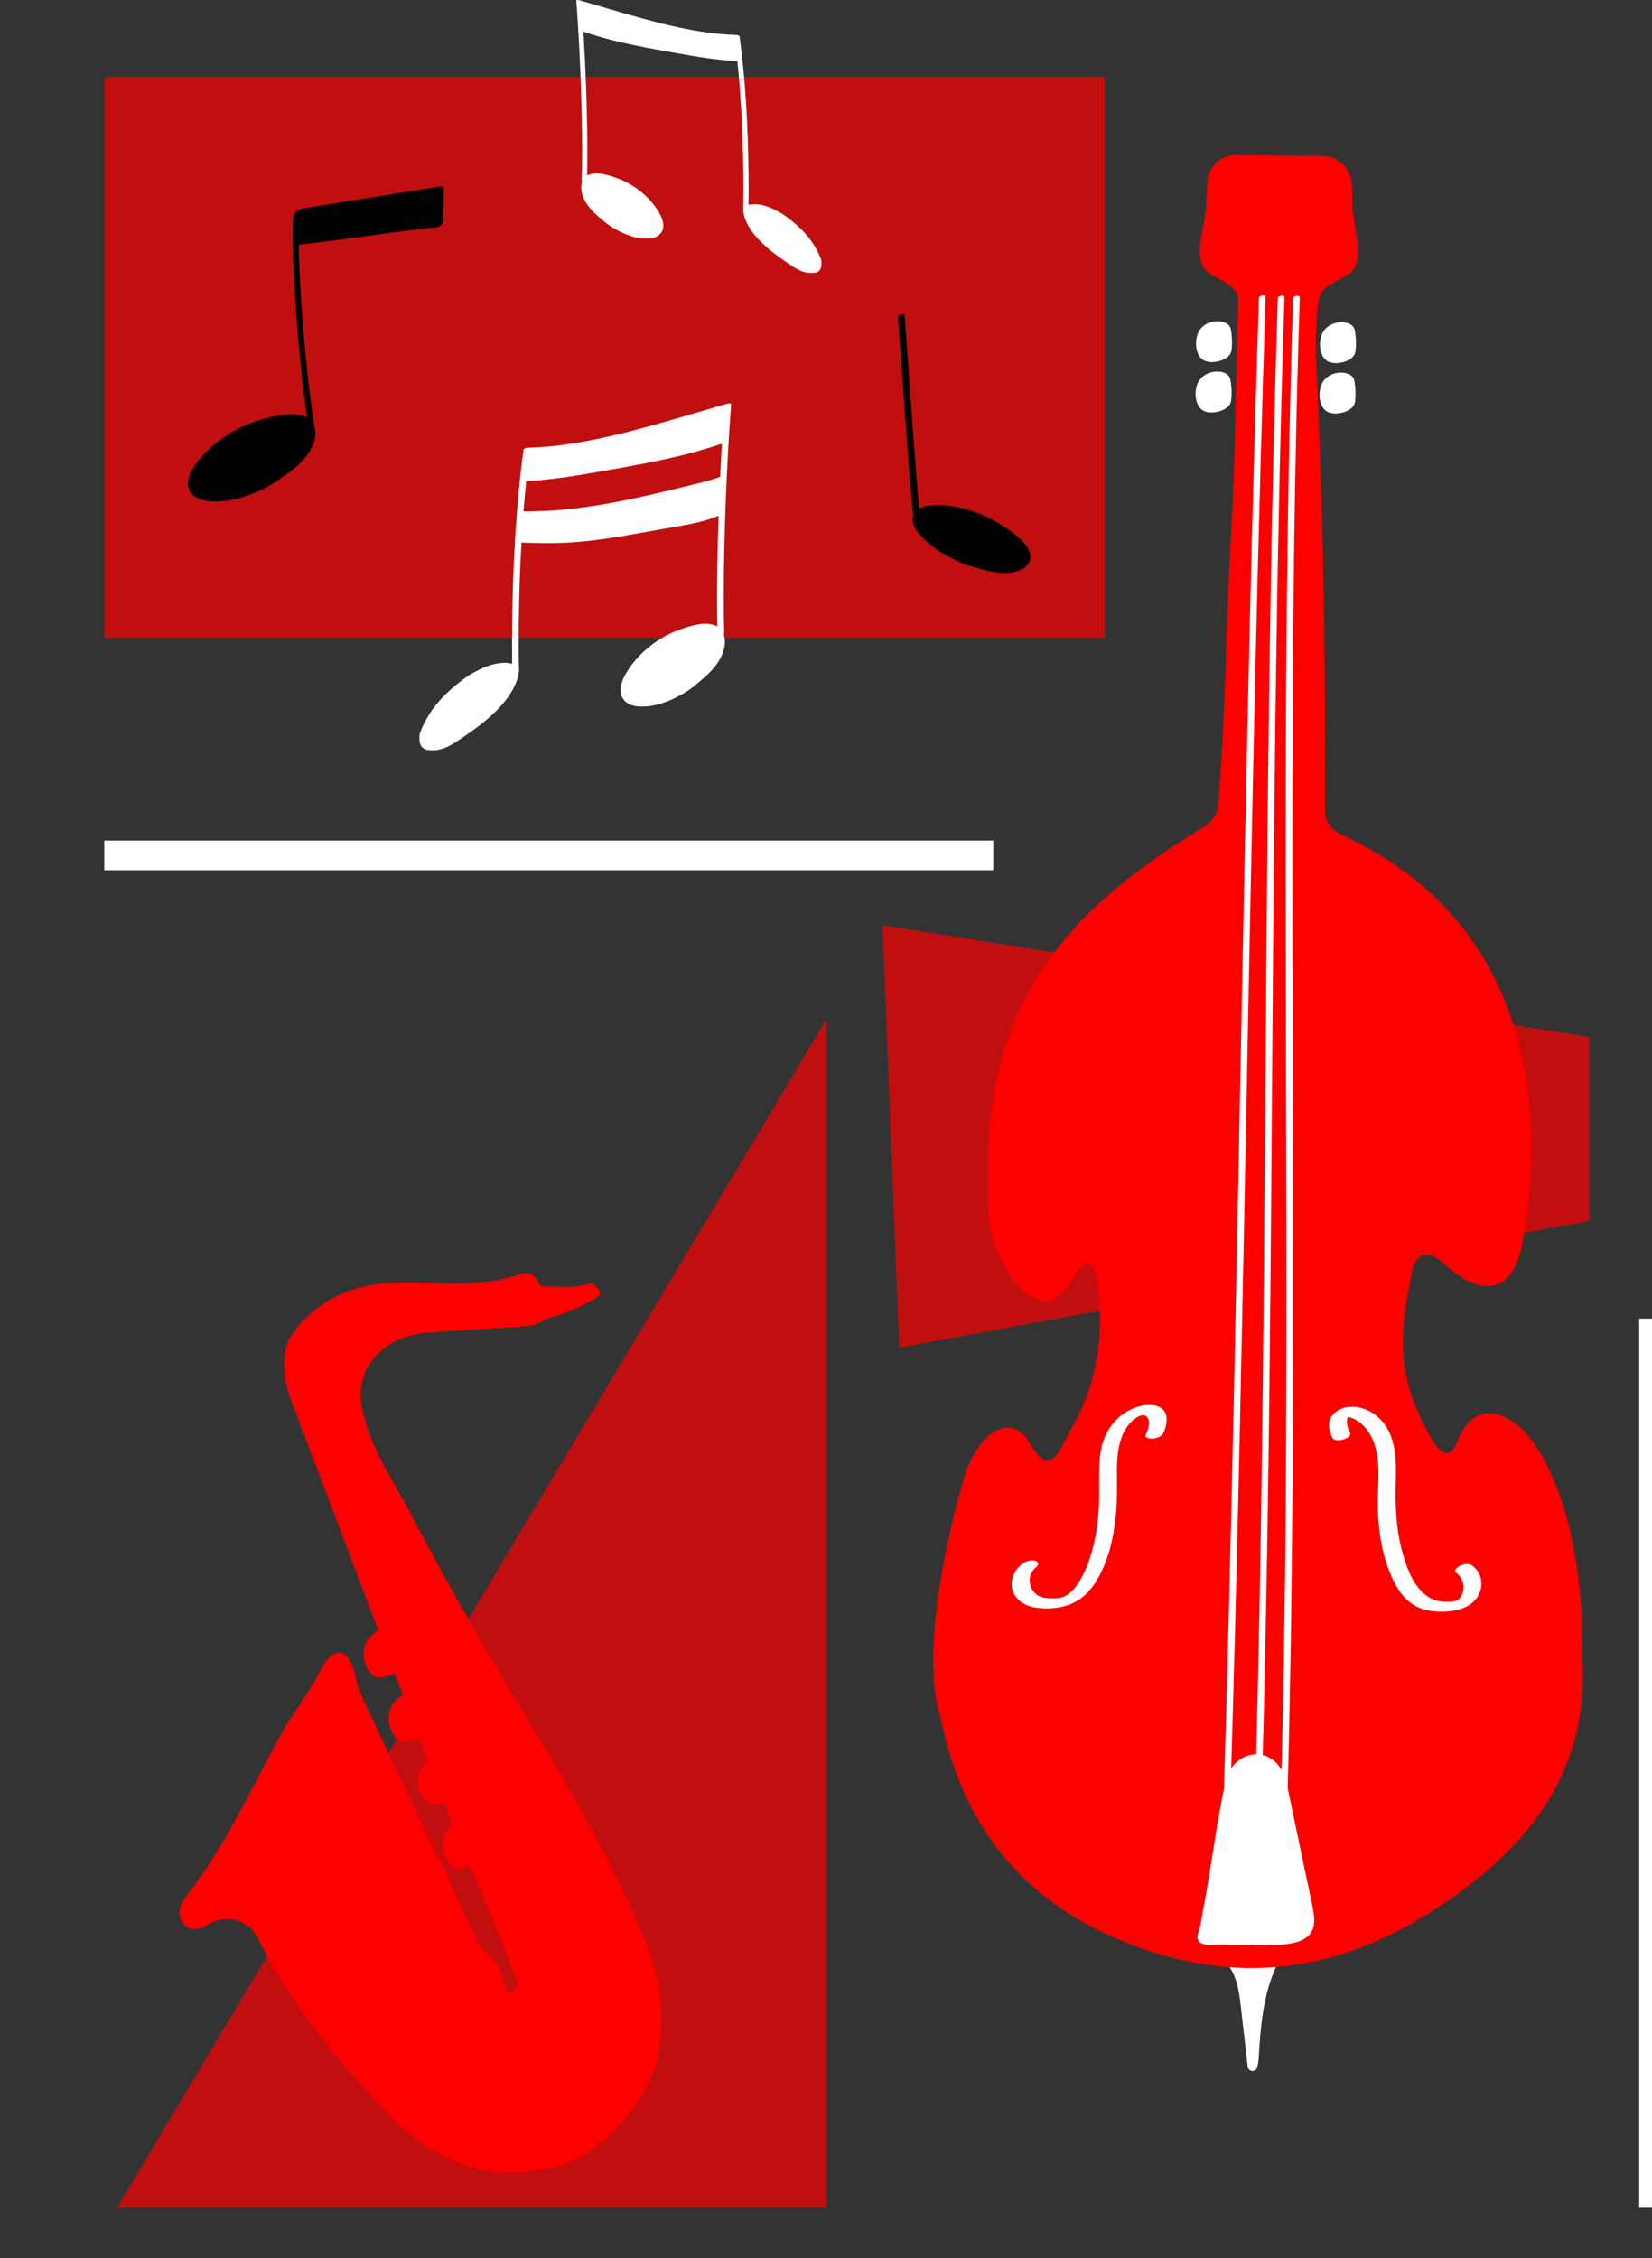
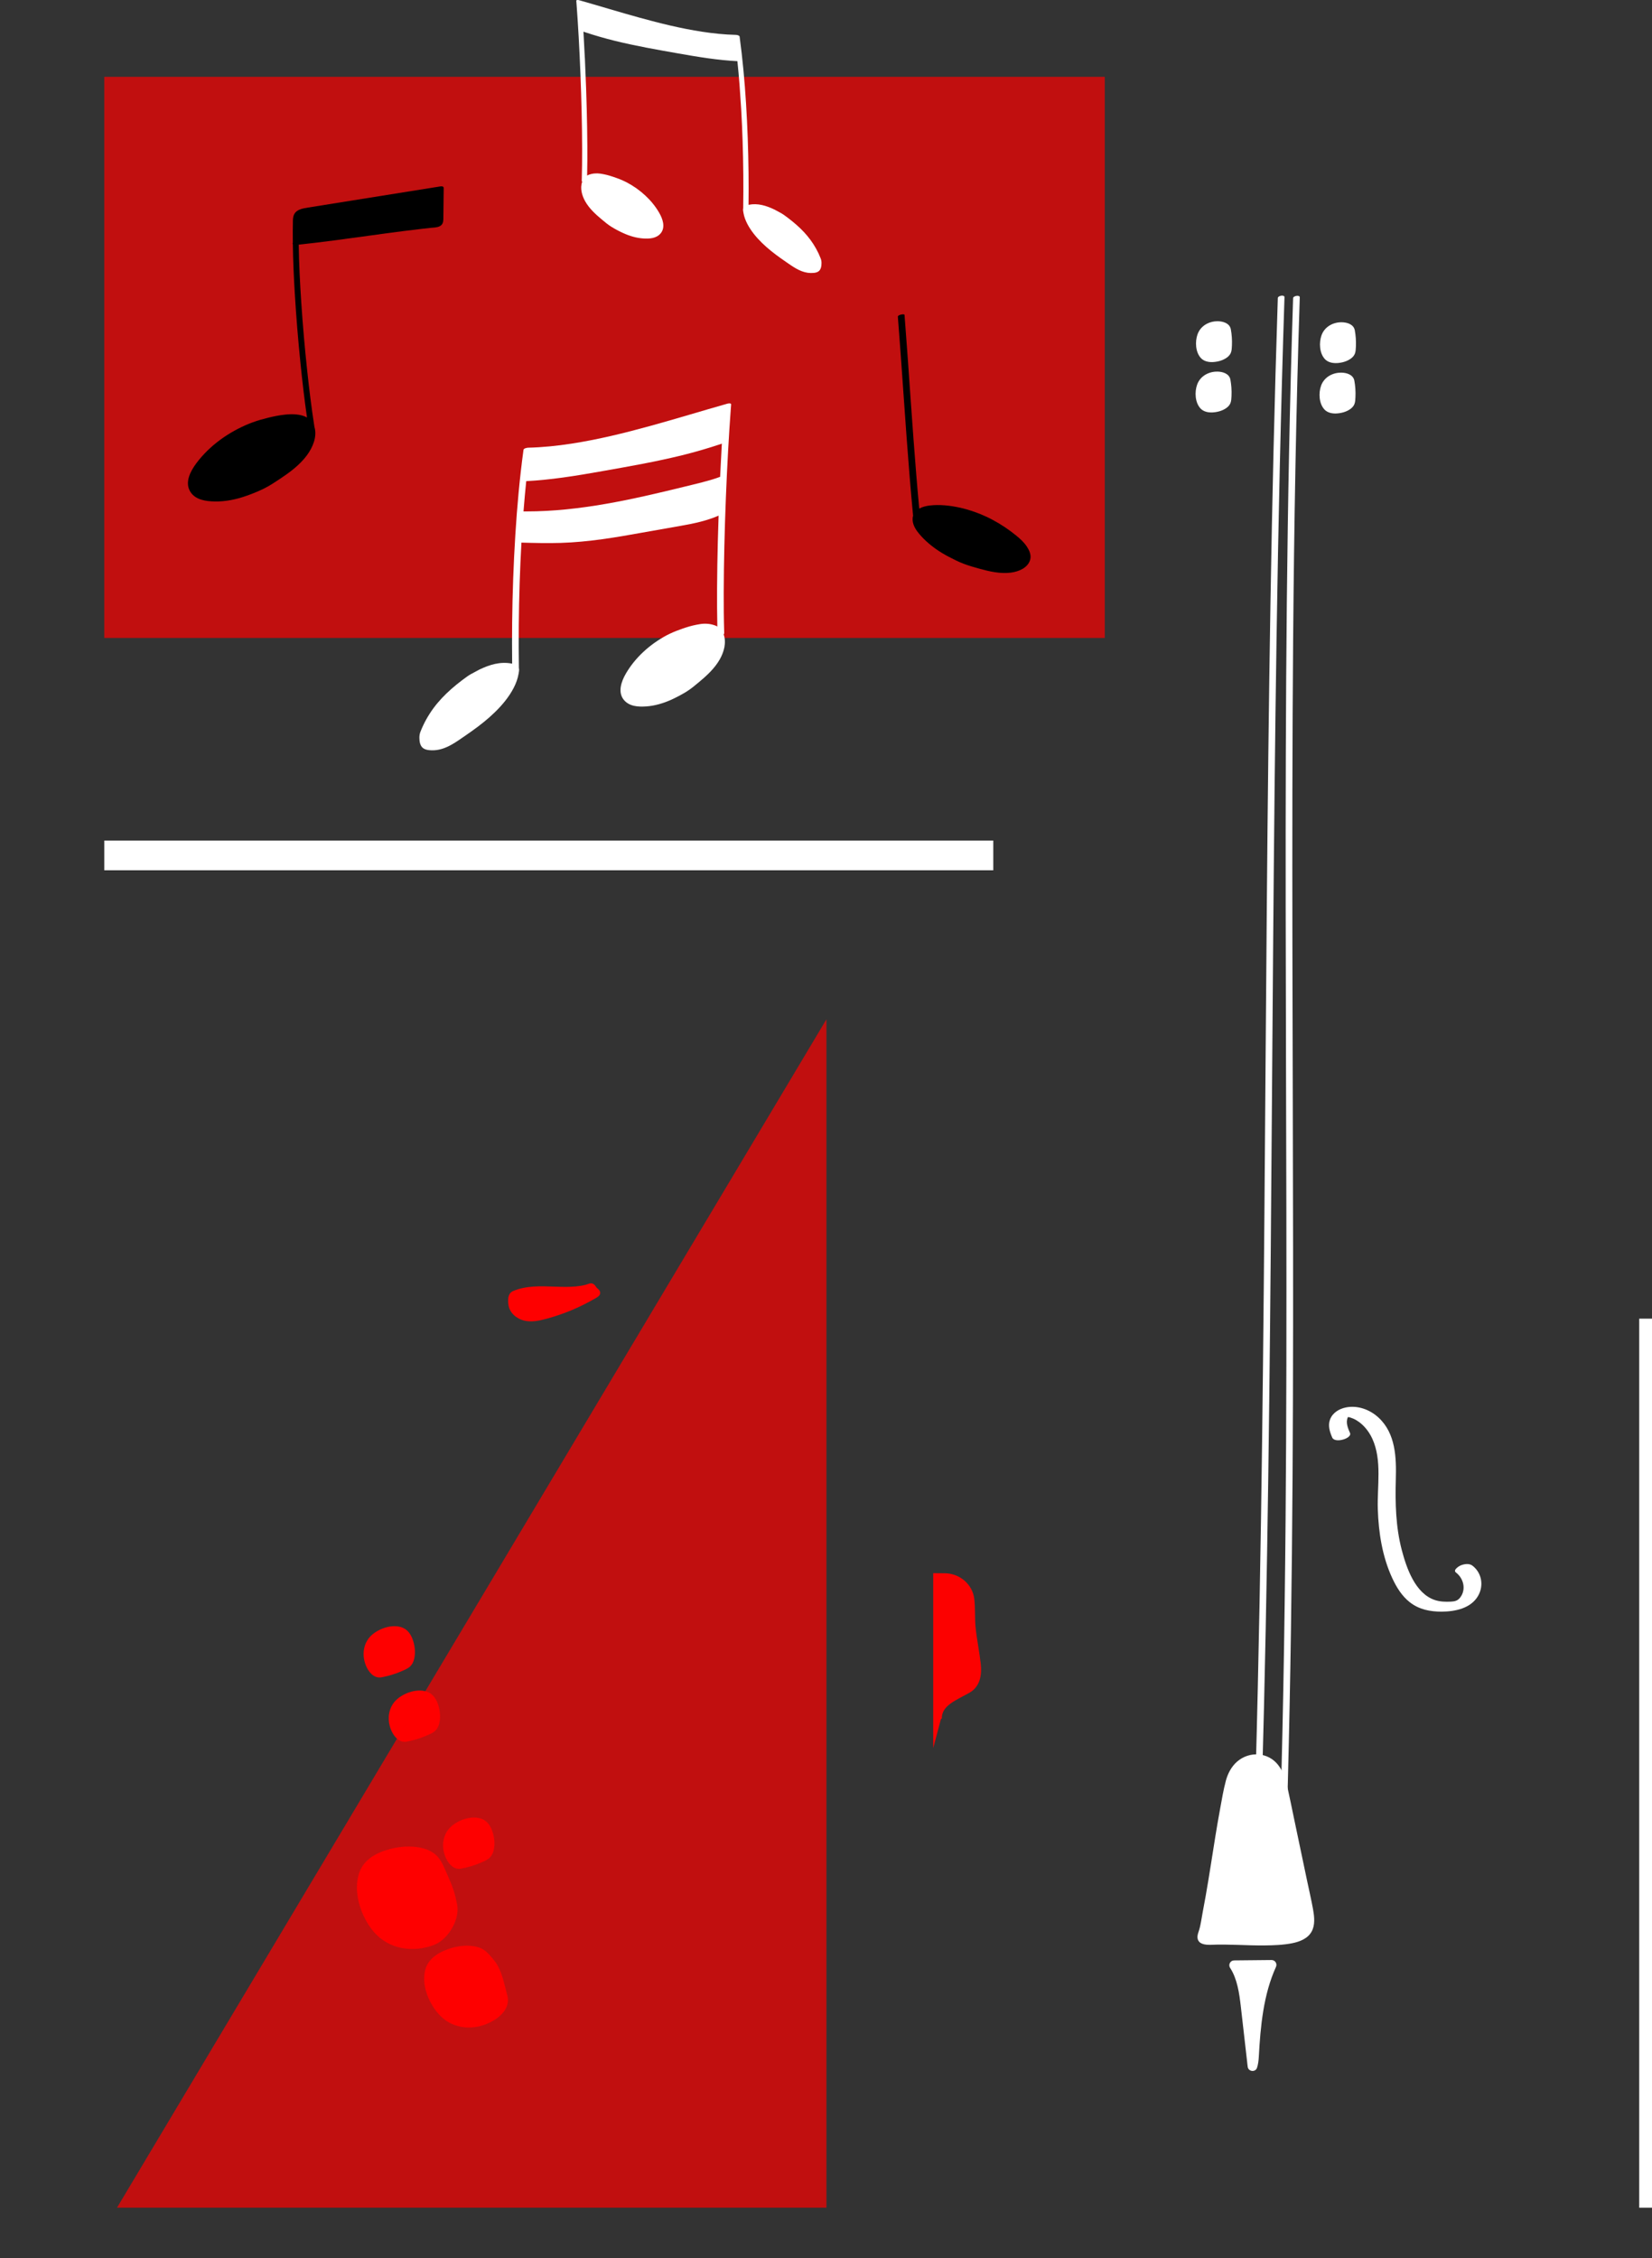
<svg xmlns="http://www.w3.org/2000/svg" viewBox="0 0 743.7 1016.63">
  <rect x="0" y="0" width="743.7" height="1016.63" fill="#333333" stroke="none" />
  <defs>
    <style> .d { mix-blend-mode: exclusion; opacity: .7; } .d, .e { fill: #fe0000; } .f { fill: #fff; } .g, .h, .i { fill: none; } .h { stroke-width: 5.76px; } .h, .i { stroke: #fff; stroke-miterlimit: 10; } .j { isolation: isolate; } .k { clip-path: url(#b); } .l { mix-blend-mode: multiply; } .m { clip-path: url(#c); } .n { fill: #fc0100; } .i { stroke-width: 13.37px; } </style>
    <clipPath id="b">
      <rect class="g" x="420.12" y="69.86" width="292.44" height="862.43" />
    </clipPath>
    <clipPath id="c">
      <rect class="g" x="60.07" y="579.54" width="273.18" height="402.75" transform="translate(-252.57 112.56) rotate(-19.77)" />
    </clipPath>
  </defs>
  <g class="j">
    <g id="a" data-name="Слой_1">
      <g class="l">
        <g class="k">
          <path class="f" d="M555.57,882.52c-1.72.02-2.73,1.93-1.79,3.37,3.23,4.98,4.14,11.47,4.83,17.53,1.02,8.98,2.04,17.95,3.07,26.93.26,2.3,3.51,2.67,4.22.47.5-1.55.7-3.29.79-4.87.75-13.8,2.05-27.98,7.73-40.5.66-1.46-.39-3.11-1.99-3.1l-16.85.17Z" />
-           <path class="n" d="M423.58,773.9c9.32,45.43,33.95,78.79,76.84,97.84,50.03,22.23,97.87,18.37,144-11.18,42.44-27.19,71.65-61.77,67.82-115.93-.39-5.51.37-11.11-.03-16.61-1.87-25.39-5.59-50.36-18.29-73.07-10.94-19.57-29.96-27.02-37.76-6.25-5.14,13.69-12.32-1.97-15.24-7.62-12.41-23.97-10.53-43.1-5.18-68.94,1.74-8.41,7.28-9.76,14.16-3.37,17.63,16.36,31.58,13.16,35.61-9.87,12.49-71.33-3.21-146.76-80.85-182.76-5.74-2.66-8.25-5.98-8.22-12.58.38-66.84-.65-133.68-3.96-200.44-.45-9.15.11-18.22.93-27.26l.41-.32c-.08-5.76,6.3-8.13,12.29-11.47,5-2.78,5.82-8.07,5.21-13.38-.63-5.47-1.79-10.89-2.32-16.37-.38-3.97-.08-8.46-.56-12.53-.77-6.64-6.59-11.54-13.27-11.59l-38.96-.33c-5.9-.05-11.16,4.02-12.29,9.81-.87,4.46-.51,9.61-1.02,14.09-.62,5.47-1.87,10.87-2.59,16.33-.7,5.3.03,10.6,4.99,13.47,5.94,3.43,12.27,5.92,12.1,11.67-1.1,35.93-1.15,71.23-3.29,107.2-2.33,39.06-2.07,76.09-5.8,120.58-.57,6.74-7.29,9.76-13.31,13.56-25.73,16.28-49.57,34.76-66.59,61.04-21.44,33.08-25.05,69.48-23.52,107.44.93,23.3,22.8,56.98,37.85,30.96,9.95-17.19,11.49.55,12.09,8.1,1.69,21.24-2.05,41.33-13.04,59.84-4.15,6.98-8.44,22.8-17.66,6.49-9.97-17.65-26.17-2.54-30.87,17.52,0,0-21.26,70.48-9.68,105.93" />
-           <path class="f" d="M523.8,644.94c1.83-4,2.65-9.98-2.55-11.83-4.83-1.72-11.17.33-15.22,3.12-3.8,2.61-6.65,6.17-8.53,10.37-2.14,4.79-2.59,10.16-2.67,15.34-.08,5.4.16,10.79-.12,16.19-.28,5.37-.91,10.72-2.08,15.97-1.1,4.98-2.65,9.95-4.91,14.53-1.79,3.62-4.21,7.5-7.76,9.63-1.87,1.13-3.99,1.28-6.16,1.27-2.56-.02-5.36-.18-7.41-1.92-3.78-3.22-3.86-9.23.19-12.23,1.38-1.02.78-2.48-.73-2.82-1.95-.44-4.11.31-5.67,1.47-3.65,2.7-5.73,7.54-4.28,11.99,1.67,5.09,6.45,7.31,11.45,7.83,5.66.59,11.58-.01,16.66-2.69,4.13-2.18,7.4-5.79,9.76-9.77,5.32-8.94,7.69-19.6,8.62-29.86.49-5.4.51-10.81.45-16.23-.07-5.59-.05-11.28,1.55-16.68,1.26-4.23,3.98-8.84,7.98-10.89.66-.34,1.28-.53,1.79-.61,1.06-.16,1.73.11,2.34,1.03,1.61,2.37.32,5.44-.73,7.74-.76,1.67,2.63,1.82,3.43,1.73,1.76-.2,3.79-.97,4.57-2.67" />
+           <path class="n" d="M423.58,773.9l.41-.32c-.08-5.76,6.3-8.13,12.29-11.47,5-2.78,5.82-8.07,5.21-13.38-.63-5.47-1.79-10.89-2.32-16.37-.38-3.97-.08-8.46-.56-12.53-.77-6.64-6.59-11.54-13.27-11.59l-38.96-.33c-5.9-.05-11.16,4.02-12.29,9.81-.87,4.46-.51,9.61-1.02,14.09-.62,5.47-1.87,10.87-2.59,16.33-.7,5.3.03,10.6,4.99,13.47,5.94,3.43,12.27,5.92,12.1,11.67-1.1,35.93-1.15,71.23-3.29,107.2-2.33,39.06-2.07,76.09-5.8,120.58-.57,6.74-7.29,9.76-13.31,13.56-25.73,16.28-49.57,34.76-66.59,61.04-21.44,33.08-25.05,69.48-23.52,107.44.93,23.3,22.8,56.98,37.85,30.96,9.95-17.19,11.49.55,12.09,8.1,1.69,21.24-2.05,41.33-13.04,59.84-4.15,6.98-8.44,22.8-17.66,6.49-9.97-17.65-26.17-2.54-30.87,17.52,0,0-21.26,70.48-9.68,105.93" />
          <path class="f" d="M607.74,645.08c-.92-2.1-2.01-4.69-1.01-6.96.04-.1.51-.87.54-.84.21.19-1.64.15-1.23.53.09.09.49.04.61.05.89.14,1.76.41,2.59.78,3.86,1.72,6.84,5.28,8.57,9.07,4.43,9.76,2.11,21.37,2.45,31.73.35,10.58,2.04,21.38,6.53,31.04,1.87,4.04,4.33,8.04,7.89,10.82,4.19,3.27,9.14,4.24,14.36,4.22,6-.03,13.13-1.46,16.38-7.12,2.62-4.57,1.69-10.32-2.55-13.58-1.47-1.13-3.68-.78-5.29-.12-.74.3-3.62,2.05-2.16,3.18,3.5,2.68,4.74,7.71,1.87,11.35-1.1,1.39-2.39,1.69-4.1,1.78-2.39.13-4.97.05-7.25-.72-8.84-2.96-12.72-14.32-14.86-22.4-2.76-10.47-3.01-21.19-2.71-31.95.27-9.77-.05-20.6-7.75-27.75-3.88-3.61-9.41-5.67-14.7-4.6-3.12.63-6.02,2.39-7.18,5.47-1.02,2.7-.09,5.59,1,8.09,1.21,2.76,9.08.35,8.01-2.07" />
          <path class="f" d="M591.14,859.67c-.82-4.51-1.87-8.98-2.81-13.47-1.95-9.28-3.9-18.55-5.84-27.83-.92-4.4-1.8-8.81-2.78-13.2-.83-3.73-1.91-7.53-4.29-10.6-4.54-5.85-12.88-6.34-18.44-1.59-2.56,2.19-4.23,5.36-5.1,8.58-1.13,4.18-1.83,8.54-2.62,12.8-1.55,8.35-2.83,16.74-4.16,25.13-.74,4.68-1.5,9.35-2.32,14.01-.45,2.54-.91,5.08-1.4,7.61-.5,2.59-.81,5.39-1.61,7.91-.37,1.16-.84,2.26-.65,3.52.41,2.66,3.37,2.99,5.6,2.96.11,0,.22,0,.32,0,8.1-.37,16.18.37,24.28.28,4.1-.05,8.34-.19,12.38-.99,3.37-.67,6.97-2.04,8.74-5.19,1.67-2.96,1.27-6.72.69-9.92" />
          <path class="f" d="M548.19,144.62c-3.96-.04-7.72,2.06-9.08,5.88-1.17,3.28-.95,7.99,1.48,10.66,1.39,1.52,3.49,1.93,5.47,1.83,2.18-.12,4.43-.71,6.23-2,.78-.56,1.47-1.3,1.83-2.2.39-.98.42-2.17.47-3.22.12-2.48-.06-4.99-.51-7.43-.58-2.66-3.49-3.5-5.89-3.53" />
          <path class="f" d="M601.87,163.45c2.18-.12,4.43-.71,6.23-2,.78-.56,1.47-1.3,1.83-2.2.39-.98.42-2.17.47-3.22.12-2.48-.06-4.99-.51-7.43-.58-2.66-3.49-3.5-5.89-3.53-3.96-.04-7.72,2.06-9.08,5.88-1.17,3.28-.95,7.99,1.48,10.66,1.39,1.52,3.49,1.93,5.47,1.83" />
          <path class="f" d="M548,167.29c-3.96-.04-7.72,2.06-9.08,5.88-1.17,3.28-.95,7.99,1.48,10.66,1.39,1.52,3.49,1.93,5.47,1.83,2.18-.12,4.43-.71,6.23-2,.78-.56,1.47-1.3,1.83-2.2.39-.98.42-2.17.47-3.22.12-2.48-.06-4.99-.51-7.43-.58-2.66-3.49-3.5-5.89-3.53" />
          <path class="f" d="M603.8,167.76c-3.96-.04-7.72,2.06-9.08,5.88-1.17,3.28-.95,7.99,1.48,10.66,1.39,1.52,3.49,1.93,5.47,1.83,2.18-.12,4.43-.71,6.23-2,.78-.56,1.47-1.3,1.83-2.2.39-.98.42-2.17.47-3.22.12-2.48-.06-4.99-.51-7.43-.58-2.66-3.49-3.5-5.89-3.53" />
        </g>
      </g>
      <g class="l">
        <g class="m">
          <path class="e" d="M228.89,587.39c-.27-2.09-.35-4.8,1.69-5.99.07-.05.16-.1.25-.14,5.99-2.58,12.59-2.28,18.96-2.05,3.18.11,6.38.21,9.56-.1,1.47-.14,2.94-.37,4.37-.75.72-.19,1.48-.57,2.22-.63.82-.07,1.49.4,1.99,1.01.18.22.33.47.5.7.16.23.31.4.45.51.59.48,1.18.99,1.3,1.79.21,1.39-1.13,2.16-2.15,2.74-3.43,1.97-6.96,3.75-10.6,5.28-3.65,1.53-7.41,2.82-11.23,3.86-3.36.91-6.99,1.73-10.45.82-3.31-.87-6.4-3.5-6.85-7.05" />
-           <path class="e" d="M204.58,823.4c8.67,20.26,17.27,40.53,25.43,61,.94,2.37,1.91,4.74,2.64,7.21,1.4,4.75-5.12,7.64-7.62,3.38-1.03-1.75-1.92-3.56-2.79-5.4-18.35-38.93-36.79-77.83-55.07-116.8-2.69-5.74-5.7-11.48-7.06-17.68-3.02-13.83-10.08-14.93-16.04-2.85-5,10.13-12.19,18.68-17.54,28.43-13.63,24.85-25.38,50.78-42.92,73.34-3.18,4.09-4.19,8.43-.59,12.31,3.51,3.79,7.37,1.85,11.4-.39,7.85-4.36,17.7-1.49,21.7,6.66,14.55,29.6,35.41,54.34,57.85,78.15,21.51,22.83,46.07,32.74,77.35,24.36,19.5-5.22,42.32-30.52,45.37-52.22,2.32-16.46.68-32.1-5.73-47.84-13.46-33.09-30.91-63.87-49.42-94.32-19.36-31.86-38.24-64.04-55.49-97.19-8.63-16.57-19.96-32.35-23.24-50.54-3.24-18.01,10.64-31.37,28.69-32.92,13.84-1.19,27.73-1.82,41.58-2.79,5.12-.36,11.32-.45,13.35-5.71,2.03-5.29-2.14-10.37-4.47-15.16-1.42-2.93-4.7-4.1-7.84-2.95-18.49,6.78-37.63,3.25-56.51,3.9-18.41.64-34.05,7.36-45.35,22.22-3.6,4.73-4.48,10.15-4.32,15.63.16,5.21,1.27,10.34,3.12,15.21,11.7,30.92,69.76,184.22,73.51,192.98" />
          <path class="e" d="M164.65,749.58c-1.88-4.79-1.07-10.32,2.93-13.73,3.44-2.93,9.25-4.85,13.62-3.13,2.49.98,3.95,3.34,4.74,5.79.87,2.7,1.18,5.71.46,8.48-.31,1.2-.89,2.38-1.82,3.24-1.01.93-2.44,1.51-3.69,2.06-2.95,1.3-6.08,2.23-9.25,2.81-3.49.52-5.86-2.61-7-5.51" />
          <path class="e" d="M197.26,767.46c.87,2.7,1.18,5.71.46,8.48-.31,1.2-.9,2.38-1.82,3.24-1.01.93-2.44,1.51-3.69,2.06-2.95,1.3-6.08,2.23-9.25,2.81-3.49.53-5.86-2.61-7-5.51-1.88-4.79-1.07-10.32,2.94-13.73,3.44-2.93,9.25-4.85,13.62-3.13,2.49.98,3.96,3.34,4.74,5.79" />
          <path class="e" d="M195.61,875.47c-9.55,3.74-20.59,2.13-27.39-5.86-5.84-6.86-9.68-18.45-6.25-27.17,1.95-4.97,6.66-7.89,11.55-9.46,5.39-1.73,11.38-2.36,16.92-.92,2.4.62,4.75,1.79,6.46,3.63,1.86,2.02,3.01,4.87,4.1,7.35,2.59,5.88,3.69,8.41,4.85,14.73,1.05,6.97-4.44,15.41-10.23,17.68" />
-           <path class="e" d="M189.12,806.77c-1.88-4.79-1.07-10.32,2.93-13.73,3.44-2.93,9.25-4.85,13.62-3.13,2.49.98,3.95,3.34,4.74,5.79.87,2.7,1.18,5.71.46,8.48-.31,1.2-.89,2.38-1.82,3.24-1.01.93-2.44,1.51-3.69,2.06-2.95,1.3-6.08,2.23-9.25,2.81-3.49.53-5.86-2.61-7-5.51" />
          <path class="e" d="M221.73,824.65c.87,2.7,1.18,5.71.46,8.48-.31,1.2-.9,2.38-1.82,3.24-1.01.93-2.44,1.51-3.69,2.06-2.95,1.3-6.08,2.23-9.25,2.81-3.49.53-5.86-2.61-7-5.51-1.88-4.79-1.07-10.32,2.94-13.73,3.44-2.93,9.25-4.85,13.62-3.13,2.49.98,3.96,3.34,4.74,5.79" />
          <path class="e" d="M200.12,878.06c4.18-1.75,8.92-2.65,13.43-1.88,1.96.33,3.91,1.1,5.39,2.46,1.62,1.48,4.01,4.24,5.05,6.15,2.46,4.52,3.1,8.81,4.45,13.77,1.31,5.48-3.36,9.68-7.82,11.88-7.36,3.63-16.27,3.1-22.24-2.81-5.13-5.07-8.97-14.06-6.83-21.24,1.22-4.09,4.77-6.75,8.57-8.33" />
        </g>
      </g>
      <rect class="d" x="46.94" y="34.59" width="450.41" height="252.6" />
-       <polygon class="d" points="715.54 549.63 404.83 606.69 397.31 416.56 715.54 466.81 715.54 549.63" />
      <line class="i" x1="46.94" y1="385.09" x2="447.16" y2="385.09" />
      <line class="h" x1="740.82" y1="993.85" x2="740.82" y2="593.62" />
      <polygon class="d" points="52.67 993.85 372.04 993.85 372.04 458.87 52.67 993.85" />
      <g>
        <path class="f" d="M327.45,181.72c-11.52,3.27-22.97,6.79-34.51,9.97-11.76,3.24-23.64,6.17-35.7,8.03-6.45.99-12.94,1.67-19.47,1.82-.46.01-2.01.28-2.1.96-1.73,12.73-2.88,25.53-3.68,38.35-.82,13.12-1.28,26.26-1.43,39.41-.07,6.17-.07,12.34,0,18.51-.08-.02-.16-.03-.24-.05-1.21-.24-2.45-.34-3.69-.31-2.54.06-5.04.67-7.4,1.55-1.1.41-2.16.88-3.22,1.37-.09.04-.18.08-.25.12-.03.01-.05.03-.08.04-.79.42-1.57.84-2.36,1.27-.98.52-1.94,1.02-2.84,1.66-3.35,2.39-6.57,4.95-9.52,7.79-2.83,2.73-5.37,5.72-7.48,9-1.1,1.71-2.1,3.49-2.96,5.33-.45.94-.86,1.9-1.24,2.87-.34.87-.48,1.73-.48,2.67,0,1.64.27,3.8,1.81,4.81.77.51,1.71.72,2.63.81,1.16.11,2.33.09,3.48-.08,4.82-.71,8.74-3.7,12.59-6.33,3.81-2.61,7.56-5.33,11.01-8.38,3.46-3.06,6.66-6.43,9.18-10.26,1.27-1.94,2.37-3.98,3.13-6.16.37-1.07.66-2.17.85-3.28.13-.78.33-1.71.12-2.51,0-.01,0-.02,0-.03-.19-12.78-.07-25.57.34-38.35.2-6.02.46-12.04.8-18.05,5.91.17,11.82.31,17.74.13,6.2-.19,12.38-.81,18.53-1.65,6.05-.83,12.07-1.88,18.08-2.97,5.92-1.07,11.85-2.11,17.78-3.14,5.67-.99,11.34-2.21,16.63-4.52-.13,3.9-.25,7.8-.35,11.71-.18,7.06-.3,14.12-.34,21.18-.03,5.68,0,11.35.12,17.03-.74-.43-1.57-.7-2.38-.9-1.17-.28-2.36-.39-3.56-.36-1.17.03-2.33.25-3.48.47-2.14.41-4.23,1.04-6.29,1.76-1.93.68-3.84,1.39-5.69,2.29-.41.2-.83.4-1.24.61-.03.01-.06.03-.1.05-3.83,2.04-7.41,4.56-10.61,7.55-3.04,2.84-5.75,6.13-7.86,9.79-1.97,3.41-3.71,8.23-.92,11.71,2.44,3.04,6.53,3.25,10.04,3.01,4.01-.27,7.93-1.45,11.6-3.13,2.23-1.03,4.44-2.2,6.54-3.49,2-1.23,3.83-2.76,5.64-4.28,3.52-2.94,7.05-6.15,9.39-10.25,1.88-3.28,3.12-7.59,1.76-11.3.17-.15.27-.32.26-.51-.19-6.12-.24-12.24-.22-18.35.02-6.96.12-13.92.28-20.88.17-7.27.4-14.54.69-21.81.28-7.06.61-14.11,1-21.17.35-6.22.74-12.44,1.2-18.65.05-.7.11-1.39.16-2.09.06-.74-1.26-.5-1.65-.4M196.66,336.49c.09,0,.06,0,0,0M298.77,314.95s-.02,0,0,0M316.59,217c-2.9.75-5.82,1.45-8.73,2.16-5.87,1.44-11.74,2.85-17.64,4.16-5.93,1.32-11.6,2.48-17.53,3.51-5.93,1.03-11.88,1.88-17.87,2.48-5.95.59-11.82.92-17.8.92-.45,0-.9,0-1.35-.01.19-2.37.38-4.74.6-7.11.2-2.17.41-4.34.63-6.51,5.5-.29,10.99-.87,16.45-1.62,6.01-.82,11.98-1.85,17.95-2.91,5.94-1.05,11.89-2.1,17.81-3.24,5.99-1.15,11.97-2.41,17.9-3.87,5.91-1.46,11.76-3.16,17.53-5.09.14-.05.29-.1.43-.15-.02.38-.05.76-.07,1.14-.26,4.6-.5,9.19-.71,13.79-2.45.93-4.96,1.65-7.6,2.33" />
        <path d="M198.59,83.86c-13.29,2.12-26.57,4.25-39.86,6.37-6.61,1.06-13.21,2.11-19.82,3.17-2.75.44-6.13.91-6.86,4.13-.25,1.11-.19,2.3-.21,3.43-.02,1-.03,1.99-.04,2.99,0,1.78,0,3.56.02,5.35-.04.08-.08.16-.09.26-.02.17.02.3.1.4.1,7.44.44,14.88.89,22.31.63,10.45,1.49,20.88,2.55,31.29.83,8.14,1.77,16.28,2.93,24.38-2.82-1.59-6.71-1.62-9.79-1.3-2.62.27-5.2.8-7.76,1.43-2.33.57-4.62,1.21-6.86,2.04-.51.19-1.02.38-1.53.57-9.26,3.78-17.87,9.82-23.89,17.89-2.62,3.52-5.33,8.59-2.68,12.82,2.29,3.65,6.96,4.28,10.9,4.36,4.8.1,9.54-.87,14.06-2.44,2.75-.95,5.49-2.05,8.1-3.33,2.48-1.22,4.79-2.75,7.08-4.27,4.49-2.98,8.99-6.27,12.25-10.63,2.63-3.52,4.82-8.47,3.47-12.91-1.31-8.38-2.34-16.81-3.25-25.24-1.1-10.2-1.99-20.43-2.67-30.67-.58-8.7-1.02-17.41-1.15-26.12,10.36-1.1,20.68-2.53,31-3.95,5.41-.75,10.82-1.49,16.23-2.18,2.72-.35,5.44-.68,8.16-.99,1.33-.15,2.66-.3,3.99-.44,1.32-.14,2.81-.12,4.02-.7,1.33-.63,1.69-1.81,1.71-3.17.02-1.54.04-3.08.05-4.62.04-3.15.07-6.31.11-9.46,0-.6-.66-.83-1.18-.74" />
        <path class="f" d="M363.62,121.88s-.07,0,0,0M283.27,104.94s.03.01,0,0M263.27,26.02c-.17-3.62-.36-7.23-.56-10.85-.02-.3-.04-.6-.05-.9.11.04.23.08.34.11,4.54,1.52,9.15,2.85,13.8,4,4.66,1.15,9.36,2.14,14.08,3.05,4.66.9,9.34,1.72,14.02,2.55,4.7.83,9.4,1.64,14.12,2.29,4.3.59,8.61,1.05,12.94,1.27.18,1.71.34,3.41.5,5.12.17,1.86.32,3.73.47,5.6l.75,11.05c.27,4.73.48,9.47.63,14.21.33,10.05.42,20.12.27,30.18,0,0,0,.02,0,.03-.17.63-.01,1.37.09,1.98.15.88.37,1.74.67,2.58.6,1.71,1.47,3.32,2.47,4.84,1.98,3.01,4.5,5.66,7.22,8.07,2.71,2.4,5.66,4.54,8.66,6.6,3.03,2.08,6.12,4.43,9.91,4.99.9.13,1.83.15,2.74.06.73-.07,1.46-.24,2.07-.64,1.21-.79,1.42-2.49,1.42-3.79,0-.73-.11-1.41-.38-2.1-.3-.76-.62-1.52-.97-2.26-.68-1.44-1.46-2.84-2.33-4.19-1.66-2.58-3.66-4.94-5.88-7.08-2.32-2.23-4.86-4.25-7.49-6.13-.71-.51-1.47-.89-2.24-1.31-.62-.33-1.24-.67-1.86-1-.02-.01-.04-.02-.06-.03-.06-.03-.13-.06-.2-.09-.83-.39-1.67-.76-2.53-1.08-1.86-.69-3.82-1.17-5.82-1.22-.97-.02-1.95.05-2.9.24-.06.01-.13.03-.19.04.05-4.86.06-9.71,0-14.57-.12-10.34-.48-20.69-1.12-31.01-.63-10.09-1.54-20.16-2.9-30.18-.07-.53-1.29-.74-1.65-.75-5.13-.12-10.25-.65-15.32-1.43-9.49-1.46-18.84-3.77-28.09-6.32-9.09-2.5-18.09-5.28-27.16-7.85-.31-.09-1.35-.27-1.3.31.04.55.08,1.1.13,1.64.37,4.89.67,9.78.95,14.68.31,5.55.57,11.1.79,16.66.23,5.72.41,11.44.54,17.16.13,5.48.21,10.95.22,16.43.01,4.81-.03,9.63-.18,14.44,0,.15.07.28.21.4-1.07,2.92-.09,6.3,1.39,8.89,1.85,3.22,4.62,5.75,7.39,8.06,1.42,1.19,2.86,2.4,4.43,3.37,1.66,1.02,3.39,1.94,5.15,2.74,2.89,1.33,5.97,2.26,9.12,2.47,2.75.18,5.97.03,7.9-2.37,2.2-2.74.82-6.53-.73-9.21-1.66-2.88-3.79-5.47-6.19-7.7-2.52-2.36-5.34-4.34-8.35-5.94-.03-.02-.05-.03-.08-.04l-.98-.48c-1.45-.71-2.95-1.27-4.47-1.8-1.62-.57-3.27-1.06-4.95-1.39-.9-.18-1.82-.34-2.74-.37-.94-.02-1.88.06-2.8.28-.64.15-1.29.37-1.87.71.1-4.47.12-8.93.09-13.4-.03-5.56-.13-11.11-.27-16.67-.08-3.07-.17-6.14-.28-9.21l-.56-13.73Z" />
        <path d="M462.3,246.11c-1.28-1.97-3.03-3.54-4.83-5.02-3.26-2.67-6.86-5.07-10.58-7.05-.44-.23-.87-.46-1.31-.69-4.38-2.16-9-3.85-13.77-4.88-4.31-.93-8.87-1.41-13.28-.9-1.58.18-3.3.61-4.71,1.39-.97-10.42-1.8-20.85-2.58-31.29-.89-11.97-1.7-23.95-2.55-35.93-.48-6.66-.97-13.32-1.49-19.98-.05-.61-3.07-.06-3,.81.94,11.87,1.76,23.75,2.6,35.62.84,12.01,1.69,24.01,2.67,36.01.49,5.99,1.02,11.99,1.58,17.97-.14.48-.23,1.01-.22,1.59.02,2.06.98,3.98,2.2,5.59,1.14,1.5,2.42,2.88,3.8,4.16,3.08,2.86,6.5,5.16,10.22,7.11,2.18,1.14,4.41,2.27,6.71,3.15,2.35.9,4.79,1.59,7.21,2.26,4.56,1.26,9.43,2.37,14.19,1.74,3.45-.46,7.63-2.13,8.62-5.86.55-2.08-.37-4.09-1.48-5.81" />
      </g>
      <g>
-         <path class="f" d="M566.74,134.08c-3.01,91.72-5.05,183.46-6.89,275.21-1.85,92.28-3.5,184.56-5.68,276.83-1.21,51.2-2.59,102.39-4.26,153.57-.04,1.27,2.97.7,3.01-.34,3-91.72,5.05-183.46,6.89-275.21,1.85-92.28,3.49-184.56,5.68-276.83,1.21-51.2,2.59-102.39,4.26-153.58.04-1.27-2.97-.7-3,.34" />
        <path class="f" d="M575.25,134.15c-2.99,91.32-4.17,182.69-4.96,274.05-.79,91.68-1.19,183.36-2.6,275.03-.79,51.11-1.9,102.22-3.57,153.31-.04,1.27,2.97.69,3-.34,2.99-91.32,4.17-182.69,4.96-274.05.79-91.68,1.19-183.36,2.6-275.03.79-51.11,1.9-102.22,3.57-153.31.04-1.27-2.97-.7-3,.34" />
        <path class="f" d="M582.13,134.21c-2.98,91.22-3.44,182.49-3.34,273.75.09,91.89.74,183.78-.04,275.67-.43,51.01-1.31,102.02-2.98,153.01-.04,1.27,2.97.7,3-.33,2.98-91.22,3.44-182.49,3.35-273.75-.09-91.89-.74-183.78.03-275.67.43-51.01,1.31-102.02,2.98-153.01.04-1.27-2.97-.69-3.01.34" />
      </g>
    </g>
  </g>
</svg>